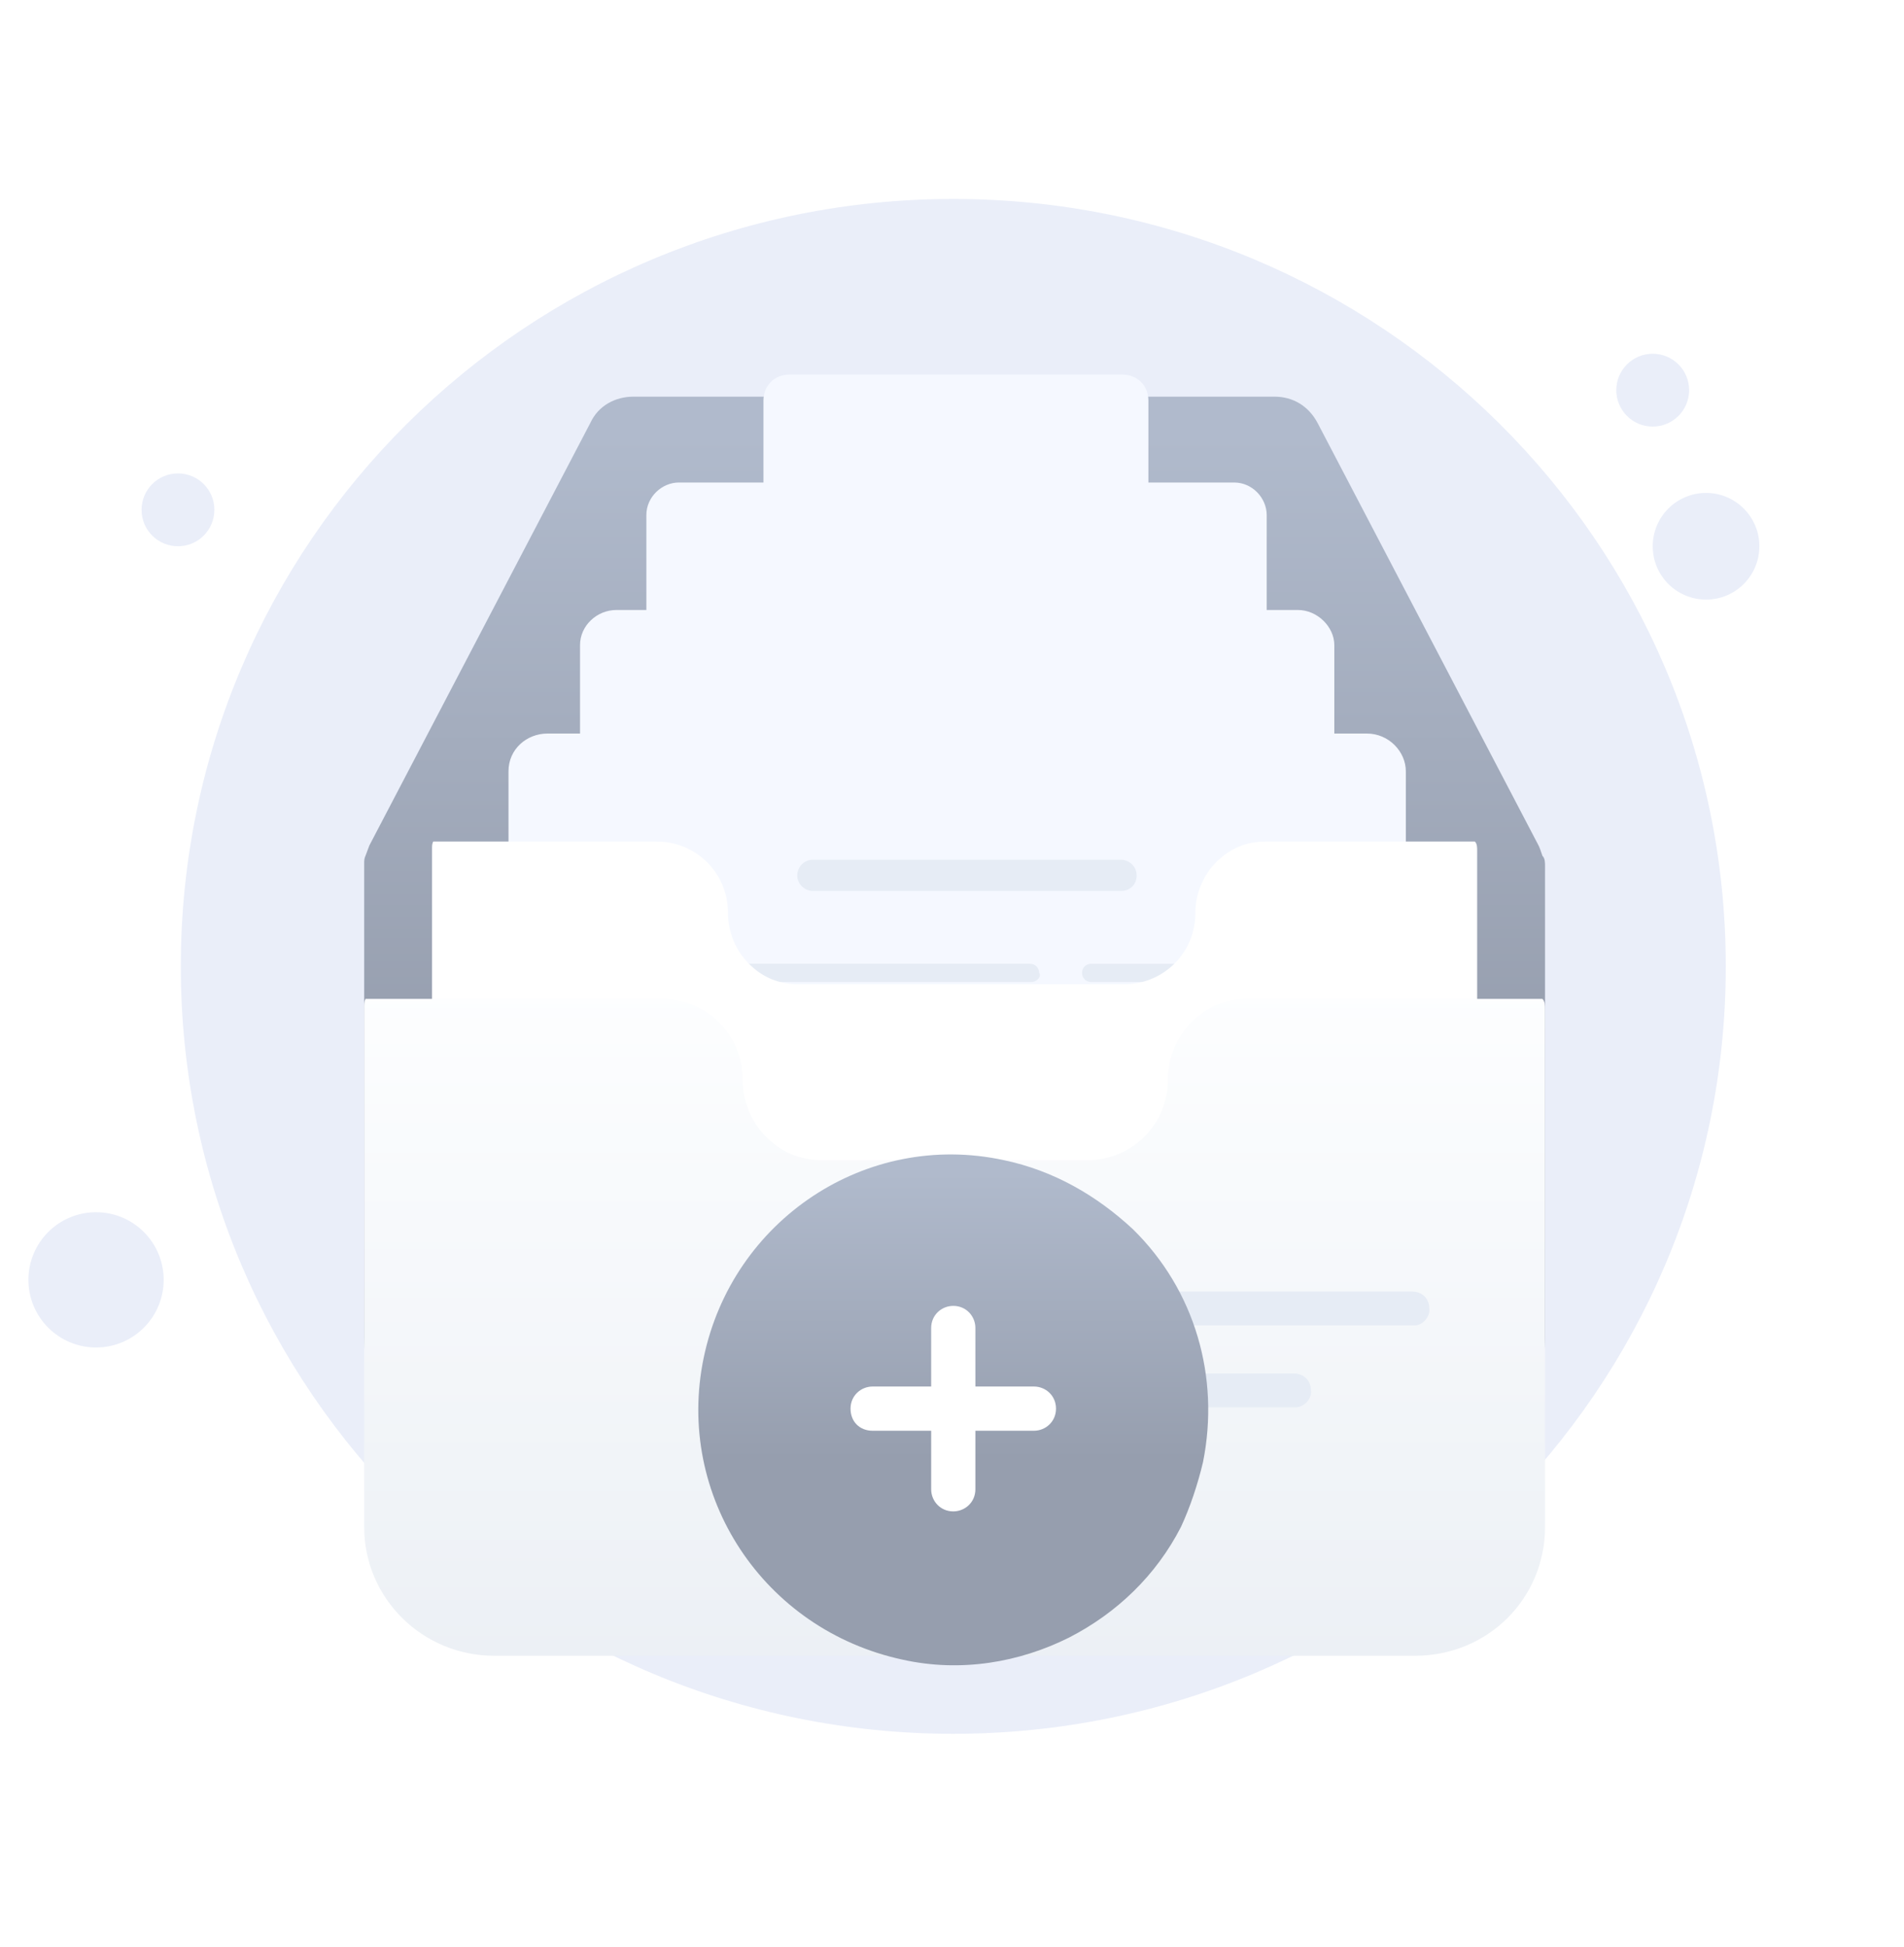
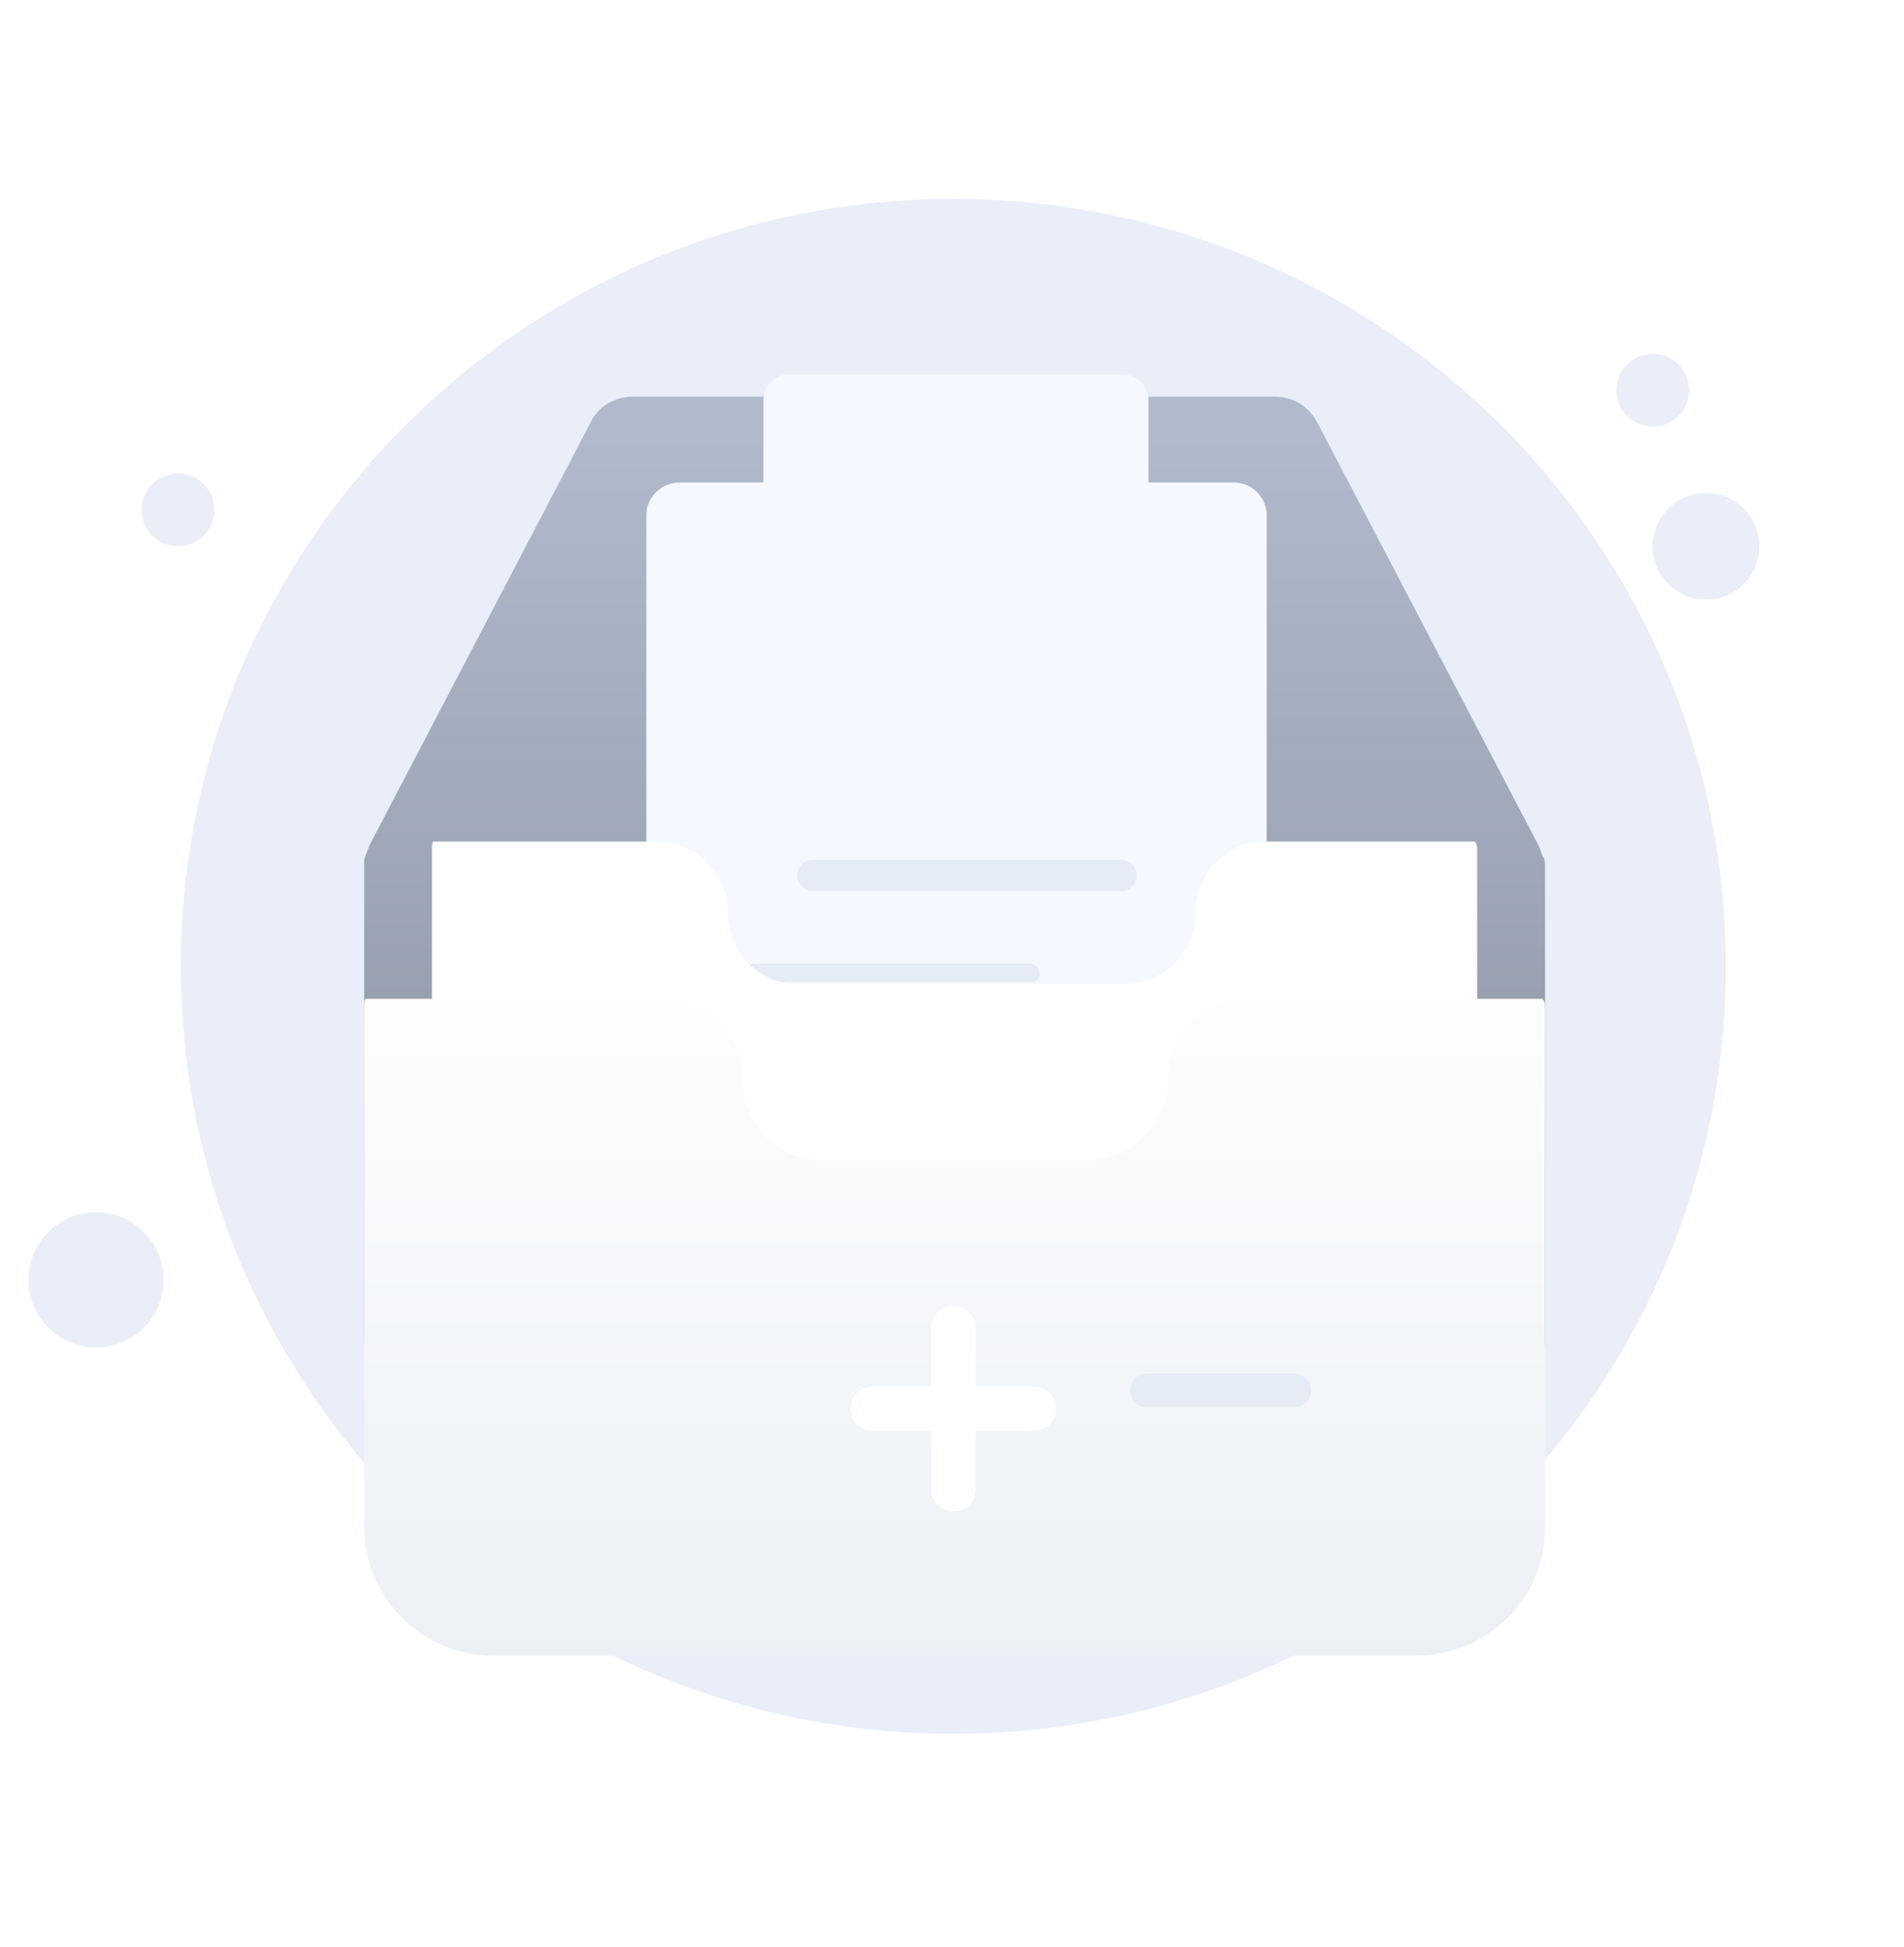
<svg xmlns="http://www.w3.org/2000/svg" width="134" height="137" viewBox="0 0 134 137" fill="none">
  <path d="M67.091 122C97.111 122 121.457 97.837 121.457 68C121.457 38.163 97.111 14 67.091 14C37.07 14 12.725 38.163 12.725 68C12.725 97.837 37.07 122 67.091 122Z" fill="#EAEEF9" />
  <path d="M108.736 60.953V93.993C108.736 100.858 103.153 106.441 96.197 106.441H38.17C31.305 106.441 25.722 100.949 25.631 94.085C25.631 93.993 25.631 93.993 25.631 93.902V60.953C25.631 60.861 25.631 60.861 25.631 60.77C25.631 60.587 25.631 60.404 25.722 60.221C25.814 59.946 25.905 59.763 25.997 59.488L41.556 29.743C42.105 28.553 43.295 27.912 44.577 27.912H89.699C90.98 27.912 92.078 28.553 92.719 29.743L108.278 59.488C108.37 59.671 108.461 59.946 108.553 60.221C108.736 60.404 108.736 60.678 108.736 60.953Z" fill="url(#paint0_linear_5099_6806)" />
  <g filter="url(#filter0_d_5099_6806)">
    <path d="M79.083 61.228H55.561C54.554 61.228 53.73 60.496 53.73 59.397V27.272C53.73 26.265 54.463 25.441 55.561 25.441H78.992C79.998 25.441 80.822 26.174 80.822 27.272V59.397C80.822 60.404 80.09 61.228 79.083 61.228Z" fill="#F5F8FF" />
  </g>
  <g filter="url(#filter1_d_5099_6806)">
    <path d="M86.86 68.824H47.778C46.497 68.824 45.49 67.725 45.49 66.535V35.325C45.49 34.044 46.589 33.037 47.778 33.037H86.86C88.141 33.037 89.148 34.135 89.148 35.325V66.535C89.056 67.817 88.141 68.824 86.86 68.824Z" fill="#F5F8FF" />
  </g>
  <g filter="url(#filter2_d_5099_6806)">
-     <path d="M91.344 77.702H43.385C42.012 77.702 40.822 76.512 40.822 75.231V44.478C40.822 43.105 42.012 42.007 43.385 42.007H91.344C92.717 42.007 93.907 43.197 93.907 44.478V75.139C93.816 76.603 92.717 77.702 91.344 77.702Z" fill="#F5F8FF" />
-   </g>
+     </g>
  <g filter="url(#filter3_d_5099_6806)">
-     <path d="M96.194 86.305H38.533C36.977 86.305 35.787 85.023 35.787 83.65V53.355C35.787 51.8 37.069 50.701 38.533 50.701H96.194C97.75 50.701 98.94 51.983 98.94 53.355V83.559C98.848 85.115 97.75 86.305 96.194 86.305Z" fill="#F5F8FF" />
-   </g>
+     </g>
  <path d="M78.897 62.692H57.206C56.657 62.692 56.107 62.234 56.107 61.593C56.107 61.044 56.565 60.495 57.206 60.495H78.897C79.446 60.495 79.996 60.953 79.996 61.593C79.996 62.234 79.538 62.692 78.897 62.692Z" fill="#E6ECF5" />
  <path d="M72.581 69.098H45.123C44.757 69.098 44.482 68.823 44.482 68.457C44.482 68.091 44.757 67.816 45.123 67.816H72.489C72.855 67.816 73.13 68.091 73.13 68.457C73.313 68.64 73.038 69.098 72.581 69.098Z" fill="#E6ECF5" />
-   <path d="M90.613 69.099H76.793C76.427 69.099 76.152 68.824 76.152 68.458C76.152 68.092 76.427 67.817 76.793 67.817H90.522C90.888 67.817 91.162 68.092 91.162 68.458C91.346 68.641 91.071 69.099 90.613 69.099Z" fill="#E6ECF5" />
  <g filter="url(#filter4_d_5099_6806)">
    <path d="M103.96 62.609V93.934C103.96 98.39 100.396 101.954 95.86 101.954H38.507C34.052 101.954 30.406 98.39 30.406 93.934V62.447C30.406 62.285 30.406 62.123 30.487 61.961H46.211C48.965 61.961 51.233 64.148 51.233 66.983C51.233 68.361 51.8 69.657 52.692 70.548C53.664 71.52 54.798 72.006 56.256 72.006H79.107C81.861 72.006 84.129 69.819 84.129 66.983C84.129 65.606 84.697 64.31 85.588 63.419C86.56 62.447 87.694 61.961 89.071 61.961H103.798C103.96 62.123 103.96 62.366 103.96 62.609Z" fill="white" />
  </g>
  <g filter="url(#filter5_d_5099_6806)">
    <path d="M108.736 60.953V97.38C108.736 102.414 104.709 106.441 99.583 106.441H34.783C29.75 106.441 25.631 102.414 25.631 97.38V60.77C25.631 60.587 25.631 60.404 25.722 60.221H46.59C49.702 60.221 52.265 62.692 52.265 65.895C52.265 67.451 52.905 68.916 53.912 69.922C55.011 71.021 56.292 71.57 57.939 71.57H76.519C79.631 71.57 82.194 69.099 82.194 65.895C82.194 64.339 82.834 62.875 83.841 61.868C84.939 60.77 86.221 60.221 87.777 60.221H108.553C108.736 60.404 108.736 60.678 108.736 60.953Z" fill="url(#paint1_linear_5099_6806)" />
  </g>
-   <path d="M99.583 93.26H80.729C80.088 93.26 79.539 92.803 79.539 92.071C79.539 91.43 79.997 90.881 80.729 90.881H99.4C100.041 90.881 100.59 91.338 100.59 92.071C100.681 92.62 100.132 93.26 99.583 93.26Z" fill="#E6ECF5" />
  <path d="M91.163 99.027H80.729C80.088 99.027 79.539 98.57 79.539 97.837C79.539 97.197 79.997 96.647 80.729 96.647H91.071C91.712 96.647 92.261 97.105 92.261 97.837C92.353 98.386 91.803 99.027 91.163 99.027Z" fill="#E6ECF5" />
-   <path d="M84.668 102.871C84.302 104.427 83.753 106.075 83.112 107.448C81.374 110.834 78.628 113.488 75.241 115.227C71.763 116.966 67.645 117.699 63.526 116.783C53.733 114.678 47.509 105.251 49.523 95.549C51.536 85.848 60.963 79.532 70.665 81.638C74.143 82.37 77.163 84.109 79.726 86.488C84.119 90.79 85.858 96.922 84.668 102.871Z" fill="url(#paint2_linear_5099_6806)" />
  <path d="M72.764 97.563H68.646V93.445C68.646 92.621 68.005 91.889 67.09 91.889C66.266 91.889 65.534 92.529 65.534 93.445V97.563H61.415C60.592 97.563 59.859 98.204 59.859 99.119C59.859 100.034 60.5 100.675 61.415 100.675H65.534V104.794C65.534 105.617 66.175 106.35 67.09 106.35C67.914 106.35 68.646 105.709 68.646 104.794V100.675H72.764C73.588 100.675 74.32 100.034 74.32 99.119C74.32 98.204 73.588 97.563 72.764 97.563Z" fill="white" />
  <path d="M120.069 42.191C122.141 42.191 123.821 40.511 123.821 38.438C123.821 36.366 122.141 34.685 120.069 34.685C117.996 34.685 116.316 36.366 116.316 38.438C116.316 40.511 117.996 42.191 120.069 42.191Z" fill="#EAEEF9" />
  <path d="M116.315 30.017C117.73 30.017 118.877 28.87 118.877 27.454C118.877 26.039 117.73 24.892 116.315 24.892C114.899 24.892 113.752 26.039 113.752 27.454C113.752 28.87 114.899 30.017 116.315 30.017Z" fill="#EAEEF9" />
  <path d="M12.526 38.438C13.941 38.438 15.088 37.291 15.088 35.875C15.088 34.46 13.941 33.312 12.526 33.312C11.11 33.312 9.963 34.46 9.963 35.875C9.963 37.291 11.11 38.438 12.526 38.438Z" fill="#EAEEF9" />
  <path d="M6.759 94.817C9.388 94.817 11.519 92.686 11.519 90.057C11.519 87.429 9.388 85.298 6.759 85.298C4.131 85.298 2 87.429 2 90.057C2 92.686 4.131 94.817 6.759 94.817Z" fill="#EAEEF9" />
  <defs>
    <filter id="filter0_d_5099_6806" x="33.595" y="6.221" width="67.363" height="76.057" filterUnits="userSpaceOnUse" color-interpolation-filters="sRGB">
      <feFlood flood-opacity="0" result="BackgroundImageFix" />
      <feColorMatrix in="SourceAlpha" type="matrix" values="0 0 0 0 0 0 0 0 0 0 0 0 0 0 0 0 0 0 127 0" result="hardAlpha" />
      <feOffset dy="0.915" />
      <feGaussianBlur stdDeviation="10.068" />
      <feColorMatrix type="matrix" values="0 0 0 0 0.398 0 0 0 0 0.477 0 0 0 0 0.575 0 0 0 0.18 0" />
      <feBlend mode="normal" in2="BackgroundImageFix" result="effect1_dropShadow_5099_6806" />
      <feBlend mode="normal" in="SourceGraphic" in2="effect1_dropShadow_5099_6806" result="shape" />
    </filter>
    <filter id="filter1_d_5099_6806" x="25.355" y="13.817" width="83.929" height="76.057" filterUnits="userSpaceOnUse" color-interpolation-filters="sRGB">
      <feFlood flood-opacity="0" result="BackgroundImageFix" />
      <feColorMatrix in="SourceAlpha" type="matrix" values="0 0 0 0 0 0 0 0 0 0 0 0 0 0 0 0 0 0 127 0" result="hardAlpha" />
      <feOffset dy="0.915" />
      <feGaussianBlur stdDeviation="10.068" />
      <feColorMatrix type="matrix" values="0 0 0 0 0.398 0 0 0 0 0.477 0 0 0 0 0.575 0 0 0 0.18 0" />
      <feBlend mode="normal" in2="BackgroundImageFix" result="effect1_dropShadow_5099_6806" />
      <feBlend mode="normal" in="SourceGraphic" in2="effect1_dropShadow_5099_6806" result="shape" />
    </filter>
    <filter id="filter2_d_5099_6806" x="20.687" y="22.787" width="93.355" height="75.966" filterUnits="userSpaceOnUse" color-interpolation-filters="sRGB">
      <feFlood flood-opacity="0" result="BackgroundImageFix" />
      <feColorMatrix in="SourceAlpha" type="matrix" values="0 0 0 0 0 0 0 0 0 0 0 0 0 0 0 0 0 0 127 0" result="hardAlpha" />
      <feOffset dy="0.915" />
      <feGaussianBlur stdDeviation="10.068" />
      <feColorMatrix type="matrix" values="0 0 0 0 0.398 0 0 0 0 0.477 0 0 0 0 0.575 0 0 0 0.18 0" />
      <feBlend mode="normal" in2="BackgroundImageFix" result="effect1_dropShadow_5099_6806" />
      <feBlend mode="normal" in="SourceGraphic" in2="effect1_dropShadow_5099_6806" result="shape" />
    </filter>
    <filter id="filter3_d_5099_6806" x="15.652" y="31.481" width="103.424" height="75.875" filterUnits="userSpaceOnUse" color-interpolation-filters="sRGB">
      <feFlood flood-opacity="0" result="BackgroundImageFix" />
      <feColorMatrix in="SourceAlpha" type="matrix" values="0 0 0 0 0 0 0 0 0 0 0 0 0 0 0 0 0 0 127 0" result="hardAlpha" />
      <feOffset dy="0.915" />
      <feGaussianBlur stdDeviation="10.068" />
      <feColorMatrix type="matrix" values="0 0 0 0 0.398 0 0 0 0 0.477 0 0 0 0 0.575 0 0 0 0.18 0" />
      <feBlend mode="normal" in2="BackgroundImageFix" result="effect1_dropShadow_5099_6806" />
      <feBlend mode="normal" in="SourceGraphic" in2="effect1_dropShadow_5099_6806" result="shape" />
    </filter>
    <filter id="filter4_d_5099_6806" x="18.508" y="47.317" width="97.351" height="63.79" filterUnits="userSpaceOnUse" color-interpolation-filters="sRGB">
      <feFlood flood-opacity="0" result="BackgroundImageFix" />
      <feColorMatrix in="SourceAlpha" type="matrix" values="0 0 0 0 0 0 0 0 0 0 0 0 0 0 0 0 0 0 127 0" result="hardAlpha" />
      <feOffset dy="-2.746" />
      <feGaussianBlur stdDeviation="5.949" />
      <feColorMatrix type="matrix" values="0 0 0 0 0.398 0 0 0 0 0.477 0 0 0 0 0.575 0 0 0 0.27 0" />
      <feBlend mode="normal" in2="BackgroundImageFix" result="effect1_dropShadow_5099_6806" />
      <feBlend mode="normal" in="SourceGraphic" in2="effect1_dropShadow_5099_6806" result="shape" />
    </filter>
    <filter id="filter5_d_5099_6806" x="5.495" y="50.153" width="123.377" height="86.492" filterUnits="userSpaceOnUse" color-interpolation-filters="sRGB">
      <feFlood flood-opacity="0" result="BackgroundImageFix" />
      <feColorMatrix in="SourceAlpha" type="matrix" values="0 0 0 0 0 0 0 0 0 0 0 0 0 0 0 0 0 0 127 0" result="hardAlpha" />
      <feOffset dy="10.068" />
      <feGaussianBlur stdDeviation="10.068" />
      <feColorMatrix type="matrix" values="0 0 0 0 0.398 0 0 0 0 0.477 0 0 0 0 0.575 0 0 0 0.27 0" />
      <feBlend mode="normal" in2="BackgroundImageFix" result="effect1_dropShadow_5099_6806" />
      <feBlend mode="normal" in="SourceGraphic" in2="effect1_dropShadow_5099_6806" result="shape" />
    </filter>
    <linearGradient id="paint0_linear_5099_6806" x1="67.19" y1="30.64" x2="67.19" y2="74.718" gradientUnits="userSpaceOnUse">
      <stop stop-color="#B0BACC" />
      <stop offset="1" stop-color="#969EAE" />
    </linearGradient>
    <linearGradient id="paint1_linear_5099_6806" x1="67.156" y1="59.152" x2="67.156" y2="106.939" gradientUnits="userSpaceOnUse">
      <stop stop-color="#FDFEFF" />
      <stop offset="0.996" stop-color="#ECF0F5" />
    </linearGradient>
    <linearGradient id="paint2_linear_5099_6806" x1="67.092" y1="82.481" x2="67.092" y2="102.658" gradientUnits="userSpaceOnUse">
      <stop stop-color="#B0BACC" />
      <stop offset="1" stop-color="#969EAE" />
    </linearGradient>
  </defs>
</svg>